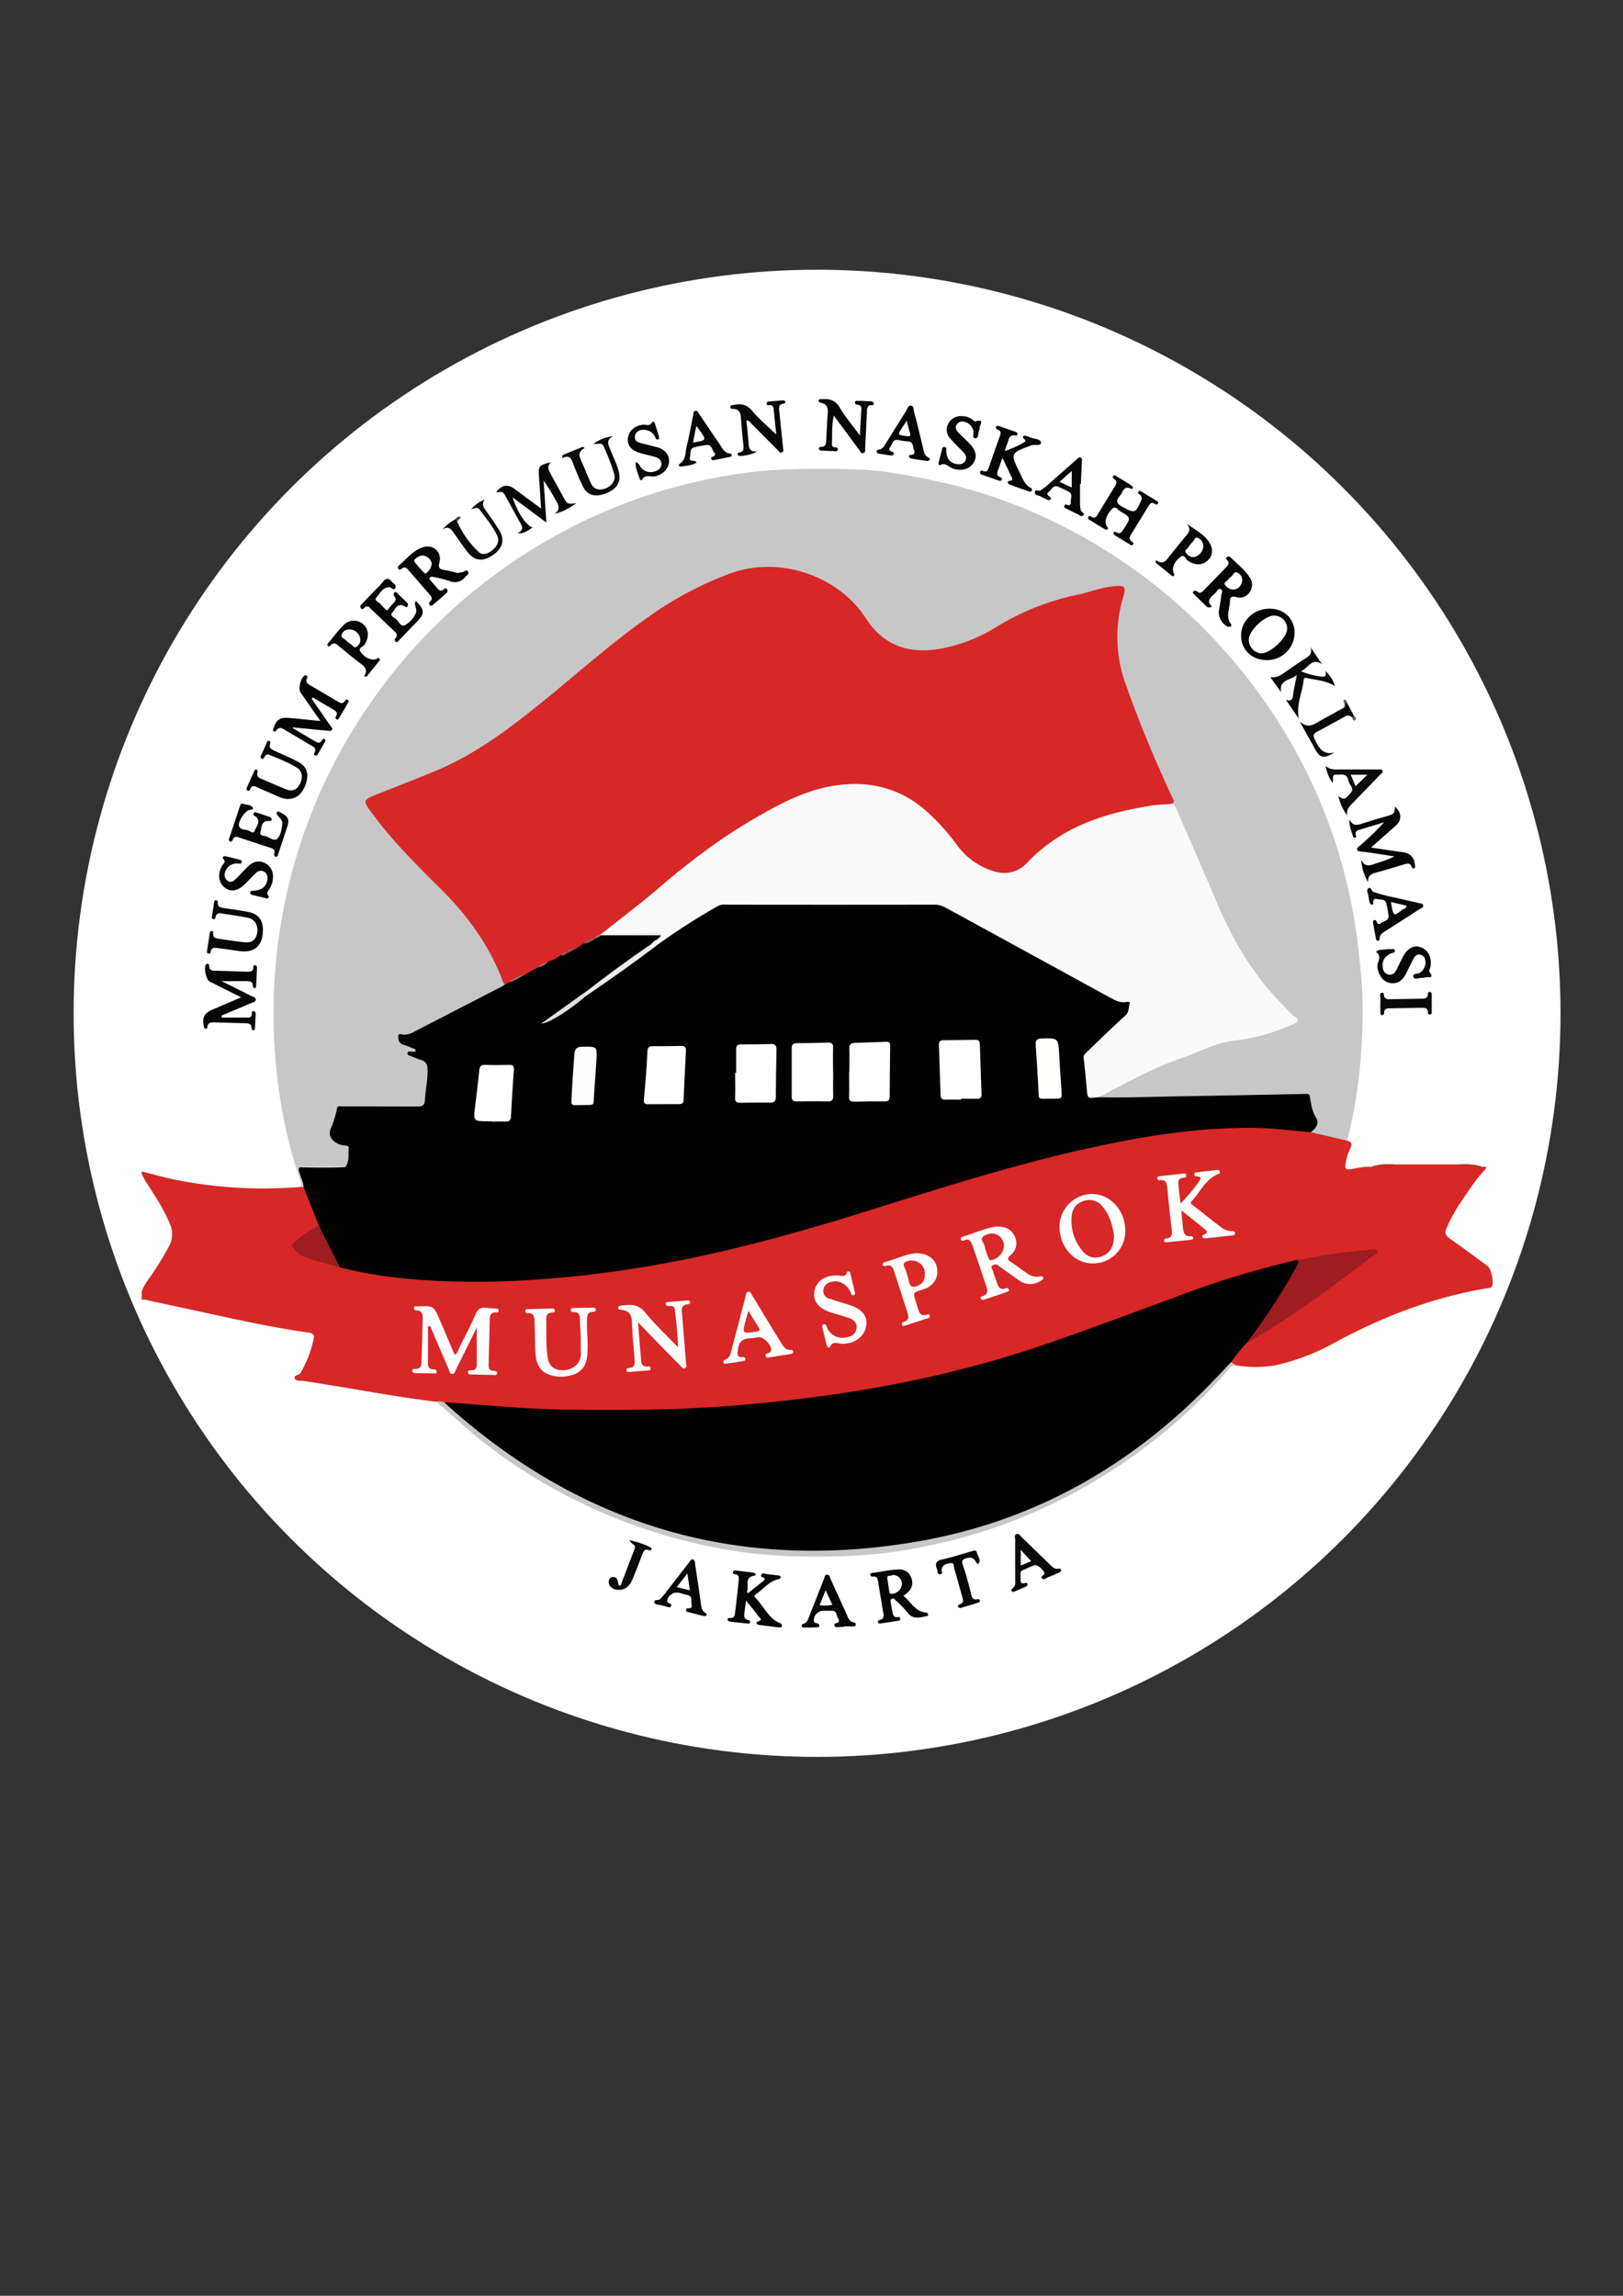
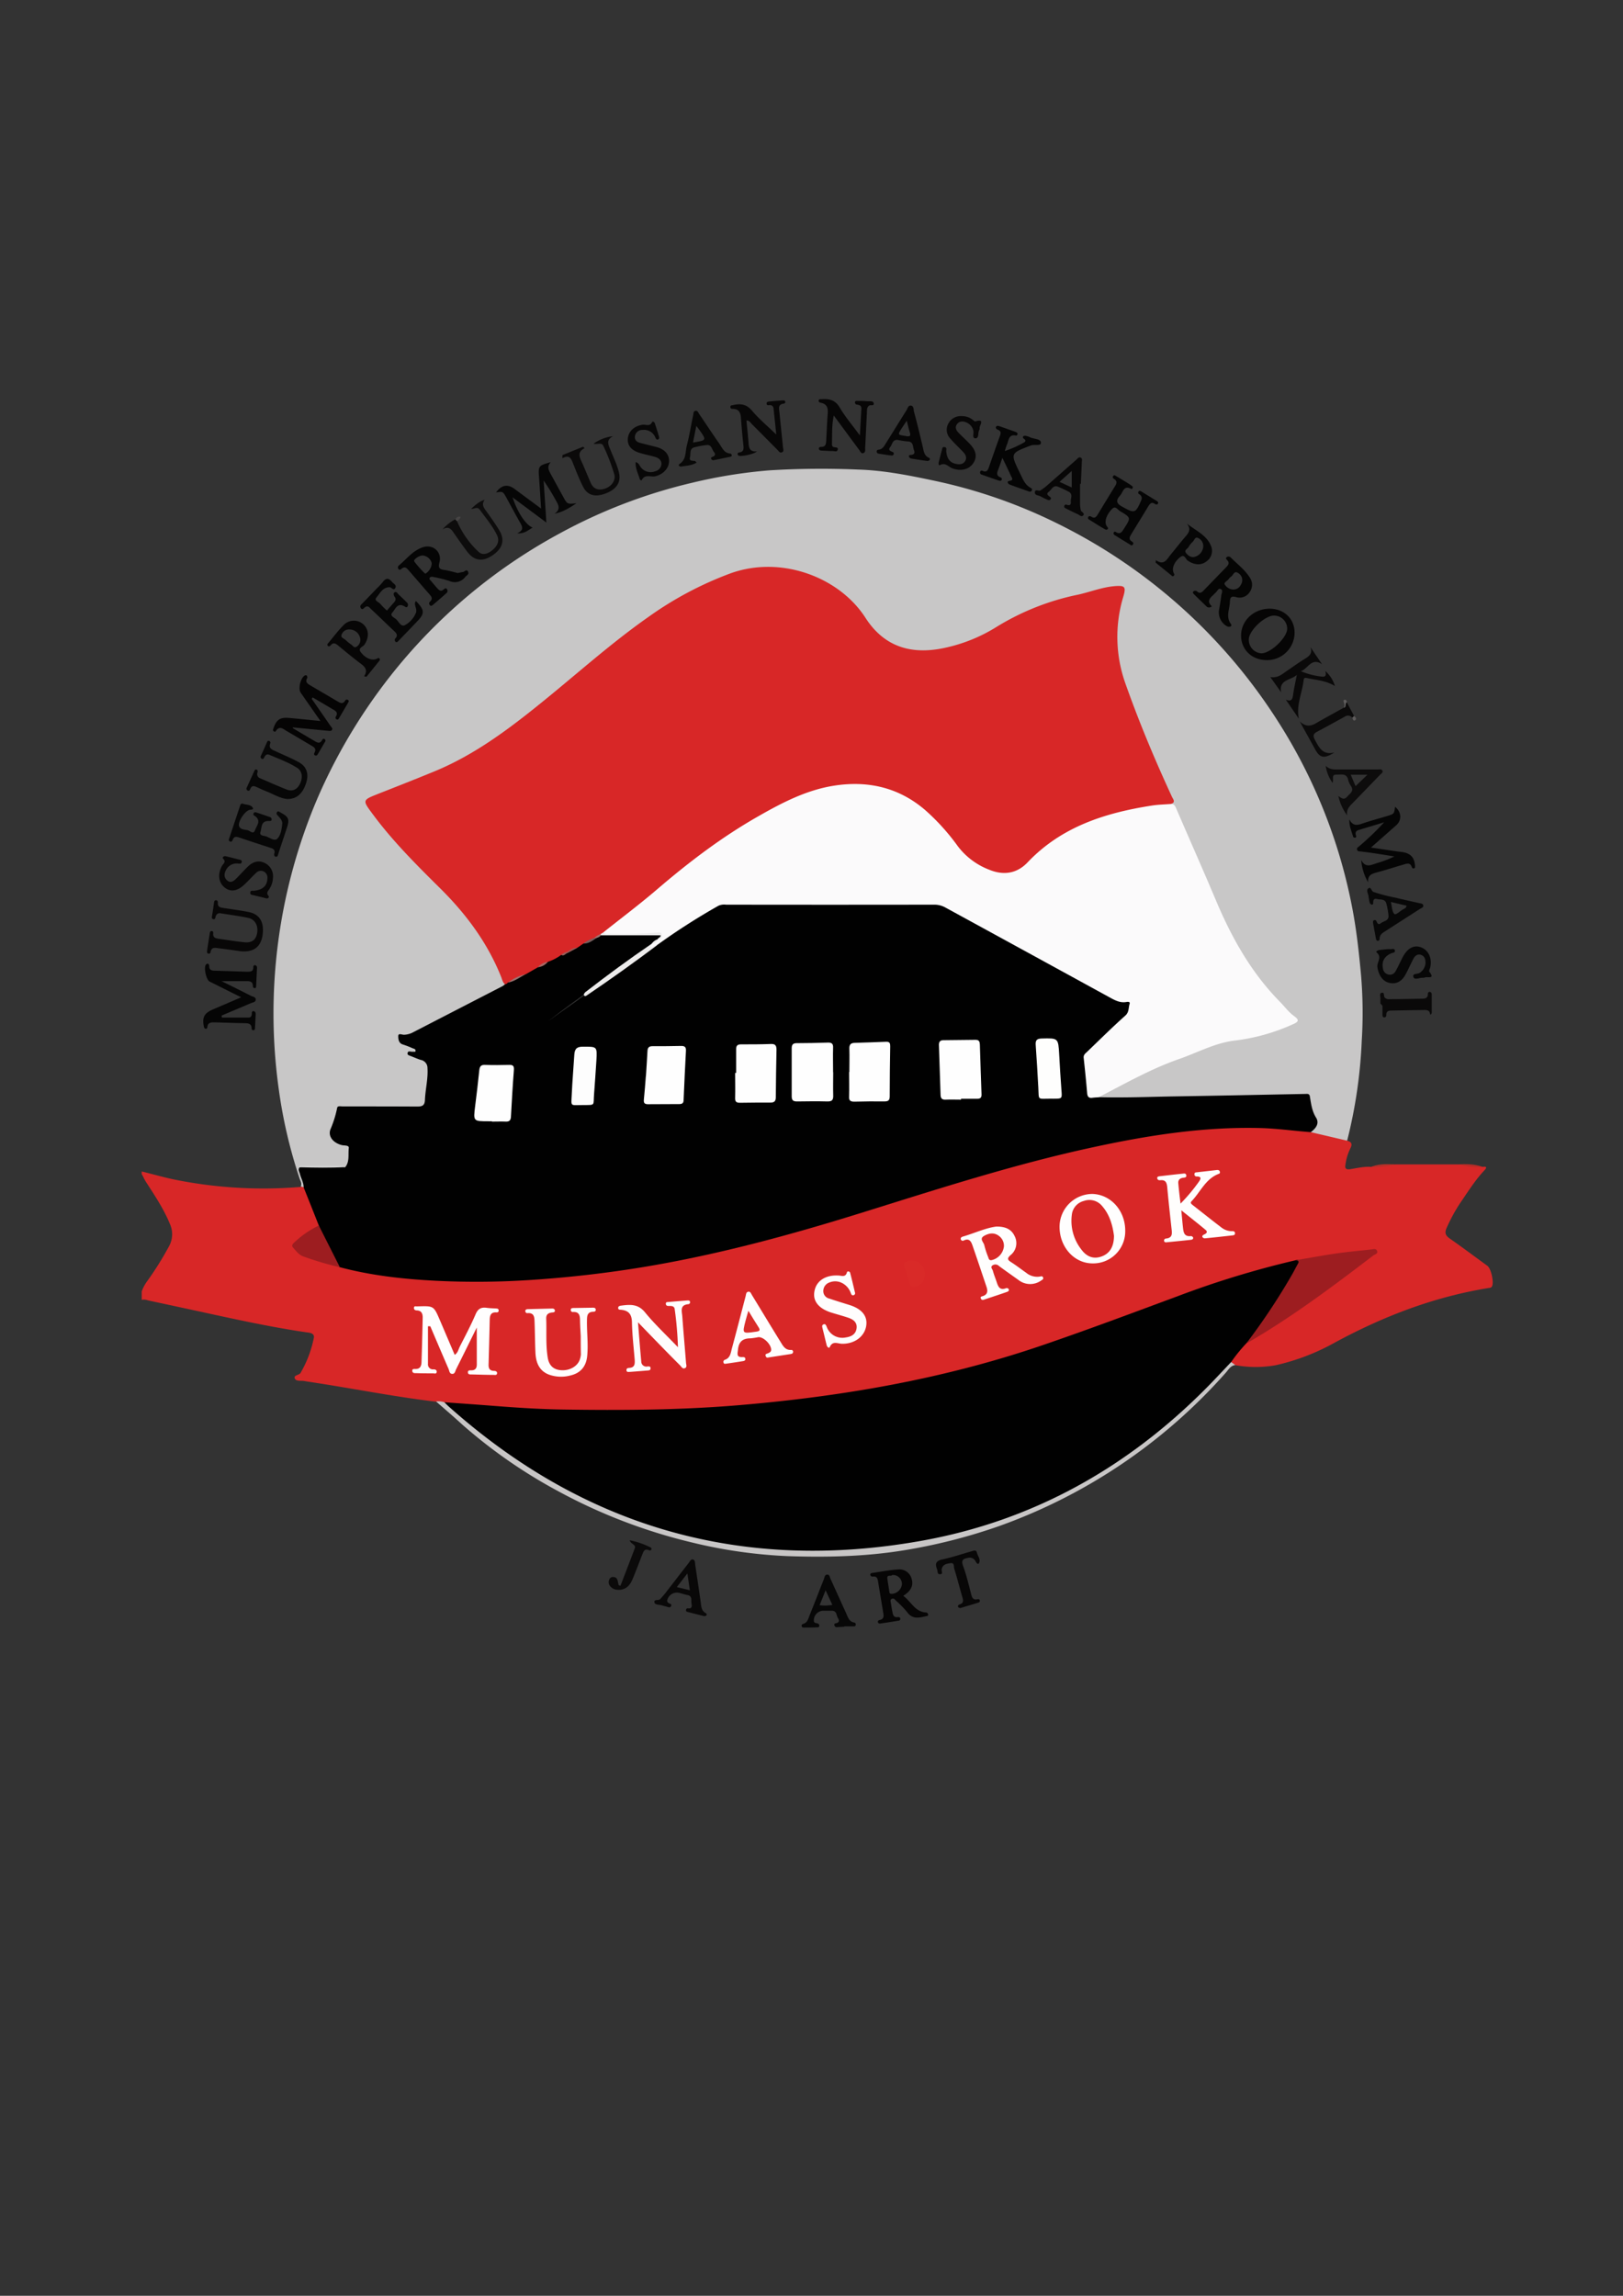
<svg xmlns="http://www.w3.org/2000/svg" id="Layer_1" data-name="Layer 1" viewBox="0 0 595.28 841.89">
  <rect x="0" y="0" width="595.28" height="841.89" fill="#333333" stroke="none" />
  <defs>
    <style>.cls-1{fill:#fff;}.cls-2{fill:#d82727;}.cls-3{fill:#c8c7c7;}.cls-4{fill:#c8c6c6;}.cls-5{fill:#050505;}.cls-6{fill:#050404;}.cls-7{fill:#060606;}.cls-8{fill:#070606;}.cls-9{fill:#080707;}.cls-10{fill:#070707;}.cls-11{fill:#0a0909;}.cls-12{fill:#0b0a0a;}.cls-13{fill:#0d0c0c;}.cls-14{fill:#b92c27;}.cls-15{fill:#b82f28;}.cls-16{fill:#5e5c5c;}.cls-17{fill:#464444;}.cls-18{fill:#5e5b5b;}.cls-19{fill:#010101;}.cls-20{fill:#9d1d20;}.cls-21{fill:#fffefe;}.cls-22{fill:#fffefd;}.cls-23{fill:#fffdfd;}.cls-24{fill:#fbfafb;}.cls-25{fill:#d0d0d0;}.cls-26{fill:#050504;}.cls-27{fill:#060505;}.cls-28{fill:#090808;}.cls-29{fill:#080808;}.cls-30{fill:#080807;}.cls-31{fill:#fefefe;}.cls-32{fill:#fefefd;}.cls-33{fill:#fdfdfd;}.cls-34{fill:#edecec;}.cls-35{fill:#dfdede;}.cls-36{fill:#9c706e;}.cls-37{fill:#765d5c;}.cls-38{fill:#a86763;}.cls-39{fill:#975a56;}.cls-40{fill:#a2726e;}.cls-41{fill:#995e59;}.cls-42{fill:#d92928;}.cls-43{fill:#d82827;}.cls-44{fill:#d92a28;}.cls-45{fill:#d92c29;}</style>
  </defs>
-   <circle class="cls-1" cx="299.68" cy="371.59" r="272.68" />
  <path class="cls-2" d="M494.1,418.3c1.67.45,2,1.28,1.14,2.89A19.22,19.22,0,0,0,493.5,427c-.26,1.31,0,2,1.68,1.76,2.57-.4,5.13-1.05,7.78-.85,3-.47,6-.66,9-.91h22.55c3.1.14,6.16.62,9.24.9,1.88-.26,1.45.48.6,1.38-3.4,3.62-6,7.85-8.8,11.9a61,61,0,0,0-4.88,8.95c-.85,1.79-.64,2.82,1,4,4.68,3.27,9.25,6.69,13.86,10.05,1.4,1,2.53,6.24,1.65,7.62-.31.5-.87.48-1.35.55-20,3.26-38.54,10.39-56.27,20a80.86,80.86,0,0,1-21.65,8.29,42.07,42.07,0,0,1-14.72,0c-.56-.42-1.54-.19-1.78-1.12,1-3.25,3.57-5.24,5.81-7.51,12.52-7.64,24.85-15.55,36.34-24.7,3.38-2.69,6.89-5.21,10.26-8a81.1,81.1,0,0,0-12.89,1c-5.39.78-10.77,1.57-16.1,2.67-8.72,2.36-17.46,4.61-26.06,7.4-17.11,5.55-33.81,12.23-50.7,18.38a453.54,453.54,0,0,1-101.59,24.75c-9.89,1.19-19.82,2-29.74,2.86-21.34,1.92-42.72,1.52-64.08,1.28-11.29-.12-22.6-1-33.86-2.29-1.86-.21-3.75-.14-5.6-.44a17.19,17.19,0,0,1-3.21-.89c-15.87-1.89-31.55-5.07-47.36-7.42l-1-.17c-1.22-.23-3,.21-3.5-.93-.55-1.3,1.59-1.14,2.13-2.09a41.6,41.6,0,0,0,4.85-12.83c.31-1.68-1.49-1.88-2.62-2-13.65-2-27.1-5-40.57-7.93l-17.69-3.81a3.93,3.93,0,0,0-2.25-.19v-3.07a15,15,0,0,1,2.17-4,116.17,116.17,0,0,0,7.71-12.33,9.14,9.14,0,0,0,.42-8.52c-2.26-5.47-5.53-10.35-8.71-15.27-.61-.93-1-1.95-1.59-2.88v-1c4.17,1,8.3,2.24,12.51,3.07a164.34,164.34,0,0,0,45.84,2.59,1.45,1.45,0,0,1,1.48.25,48.58,48.58,0,0,1,5.43,14c-1.88,2.13-4.56,3.16-6.72,4.92-2.91,2.35-2.8,4,.7,5.68a59,59,0,0,0,9.66,3.17,39.43,39.43,0,0,0,4.44,1.1,202.86,202.86,0,0,0,31.33,4.52,270,270,0,0,0,32.18.29,420,420,0,0,0,70.56-9.64C281.41,454.5,303,448,324.58,441.25c25.56-7.94,51.09-15.95,77.31-21.53a323.75,323.75,0,0,1,33-5.58c11-1.17,22-1.88,33.14-.89q6.23.56,12.43,1.33c3.38.75,6.79,1.39,10.14,2.29A10.31,10.31,0,0,1,494.1,418.3Z" />
  <path class="cls-3" d="M494.1,418.3l-13.34-3.13a4.42,4.42,0,0,1,.89-2.36,2.67,2.67,0,0,0,.36-2.2c-.88-2.47-2.16-4.79-2.42-7.48-.09-.9-1.13-1-1.88-1-6.9,0-13.81-.31-20.7.17-.85.06-1.69.26-2.55.25-16.1-.25-32.2.89-48.3.54a8.92,8.92,0,0,1-2.53-.26c-1.52-.75-.54-1.33.22-1.69,6-2.94,11.83-6.42,18-9.17,7.17-3.2,14.61-5.7,21.88-8.62,4.48-1.79,9.19-2.49,13.92-3.14,5.54-.76,10.69-2.8,15.78-5,1.66-.73,1.51-1.37.3-2.53A112.48,112.48,0,0,1,447.87,336c-5.46-12.67-11.28-25.19-16.47-38a9.54,9.54,0,0,0-1.93-3c.21-1.87-.58-3.45-1.33-5.09a389.28,389.28,0,0,1-16.92-42.2c-3.1-9.58-2.4-19,0-28.43.83-3.29.58-3.65-2.88-3.53a7.52,7.52,0,0,0-1.78.18c-9.91,2.82-20.16,4.44-29.67,8.63a127.72,127.72,0,0,0-11.68,6.34,61.36,61.36,0,0,1-22.75,8c-10,1.31-18.16-1.56-24.12-10.28-9.22-13.51-22.22-20.33-38.64-20-7.09.14-13.65,2.75-20,5.66-15.21,6.93-28.22,17.13-41,27.65-9.67,8-19.18,16.12-29.12,23.74a145.66,145.66,0,0,1-39,21.54c-4.48,1.63-8.9,3.44-13.34,5.2-3,1.18-3,1.34-1.16,4.08a140.34,140.34,0,0,0,10.8,13.28c5.94,6.7,12.52,12.78,18.68,19.26a89.24,89.24,0,0,1,19.09,29.41,4.77,4.77,0,0,1,.64,2.69c-.59,1.27-1.8,1.79-2.93,2.35-10.09,5-19.92,10.42-30.05,15.31a9.79,9.79,0,0,1-3.61,1.19c-.56,0-1.32-.09-1.41.74a1.63,1.63,0,0,0,.89,1.46,30.75,30.75,0,0,0,3.24,1.5c1.83,1,1.83,1.35,0,2.71.43.76,1.27.8,1.94,1.08,3.92,1.65,4.24,2.08,4.23,6.25,0,3.5-.75,6.93-1.13,10.4-.16,1.52-1.21,2.16-2.59,2.38a21.64,21.64,0,0,1-3.32.11c-7.92,0-15.84.1-23.76-.07-1.87,0-2.68.62-2.86,2.38a7.26,7.26,0,0,1-1.13,3.59c-1.64,2.35-.79,5,1.89,6.26a13,13,0,0,0,2.19.7,2.11,2.11,0,0,1,1.73,2.66c-.19,1.18-.12,2.39-.28,3.57s-.39,2.22-1.77,2.49c-5.32-.11-10.65-.15-16,0-.59,1.43.42,2.57.67,3.83s1,2.18.18,3.35l-1.1-.29c.46-1,0-1.83-.35-2.69a179.48,179.48,0,0,1-7.71-32.92,201,201,0,0,1,14.31-107A202.59,202.59,0,0,1,148,242a200,200,0,0,1,57.14-46.31A193.62,193.62,0,0,1,254,177a184,184,0,0,1,28.07-4.51,310.07,310.07,0,0,1,32.69-.29c9.48.27,18.84,2.16,28.13,4.13a189.91,189.91,0,0,1,44.21,15.29,201.1,201.1,0,0,1,81.13,72.13,195.13,195.13,0,0,1,27.79,69.43c1.53,8,2.41,16.08,3.16,24.19a163.55,163.55,0,0,1,.28,24.24A179.11,179.11,0,0,1,494.1,418.3Z" />
  <path class="cls-4" d="M159.94,513.94a6.28,6.28,0,0,1,3,.28c2.63.85,4.26,3.07,6.21,4.77A200.74,200.74,0,0,0,217.3,550.1a196.21,196.21,0,0,0,59.06,16.64,205.75,205.75,0,0,0,37.48.8,196.38,196.38,0,0,0,114-45.95,203.46,203.46,0,0,0,21-20.48c.71-.8,1.37-1.81,2.7-1.65l1.57,1.12c-1.75.18-2.53,1.68-3.5,2.78a201.25,201.25,0,0,1-83.21,56.29,204.17,204.17,0,0,1-35.74,9c-13.84,2.19-27.78,2.46-41.72,2a180.08,180.08,0,0,1-35.43-5.08,200,200,0,0,1-48.68-18.68,187.32,187.32,0,0,1-35.32-24.52C166.37,519.48,163.14,516.73,159.94,513.94Z" />
  <path class="cls-5" d="M88.46,365.72l-11.6-5.79c-1.25-.63-2.26-5.33-1.27-6.26.68-.65,1.14,0,1.15.61,0,1.63,1.13,1.65,2.27,1.69l11.5.36c1.27,0,2.46.05,2.4-1.75,0-.36.2-.7.6-.63a.84.84,0,0,1,.76.86c-.1,2.3-.22,4.6-.33,6.89,0,.36-.14.68-.58.65a.64.64,0,0,1-.6-.7c0-1.89-1.3-1.86-2.64-1.85-2.86,0-5.71,0-8.86,0,3.68,1.82,7.23,3.55,10.74,5.36.68.36,1.89.39,1.79,1.51-.08.89-1.14.92-1.8,1.21-3.55,1.55-7.13,3-10.7,4.54l.08.74c3.26,0,6.51,0,9.77,0,.82,0,1.17-.54,1.21-1.34,0-.5,0-1.17.76-1,.51.1.7.66.67,1.23-.1,1.62-.16,3.23-.26,4.85,0,.4,0,.91-.62.89s-.59-.49-.62-.91c-.14-1.5-1.19-1.63-2.38-1.66-3.67-.07-7.33-.2-11-.31-1.32,0-2.65-.09-2.85,1.72,0,.37-.2.67-.62.64s-.59-.49-.67-.91c-.65-3.32.17-4.84,3.33-6.19Z" />
  <path class="cls-6" d="M107.45,267.05q3.93,2.34,7.87,4.66c1,.58,2,1.17,2.79-.28.19-.34.53-.74,1-.35s.24.73,0,1.12c-.82,1.39-1.61,2.8-2.45,4.19-.2.33-.39.81-1,.65s-.52-.67-.32-1c.87-1.57-.27-2.11-1.32-2.73-2.93-1.73-5.85-3.48-8.8-5.19-1.32-.76-2.67-2.19-4.07,0-.19.3-.59.26-.87-.06s-.12-.58,0-.91c1.05-3.18,2.4-4.16,5.68-3.88,3.7.31,7.39.72,11.57,1.13-2.61-3.75-4.94-7.07-7.26-10.41-1-1.43,0-5.55,1.61-6.33.18-.08.59,0,.64.05.13.28.29.71.16.92-.91,1.55.21,2.15,1.25,2.77l9.68,5.69c1,.6,2.08,1.37,3-.19a.7.7,0,0,1,1.1-.16c.37.3.13.62,0,.9q-1.67,2.87-3.36,5.72c-.21.35-.48.72-1,.37a.63.63,0,0,1-.19-.9c1.07-1.71-.29-2.24-1.38-2.89-2.36-1.41-4.73-2.79-7.1-4.18l-.35.51c2.31,3.33,4.63,6.65,6.93,10,.27.39.81.76.54,1.33s-1,.44-1.58.38l-12.86-1.24Z" />
  <path class="cls-5" d="M501.8,323.56a19.21,19.21,0,0,1-2.54-8.21c1.52,3,3.58,1.89,5.65,1.2a38.6,38.6,0,0,0,6.52-2.49c-2.67-.42-5.35-.85-8-1.25-1.43-.21-2.86-.38-4.3-.56-.5-.06-1.1,0-1.34-.54-.34-.75.36-1,.78-1.42a97,97,0,0,0,9.1-8.75c-3.16,1-6.32,1.89-9.47,2.88-1,.33-1.19,1.11-.84,2.06.14.37,0,.69-.41.71-.21,0-.58-.12-.62-.27-.56-2-1.55-4-1.39-6.43,1.38,2.83,3.34,2,5.36,1.3,2.74-.91,5.54-1.65,8.31-2.49s2.72-.82,3.07-3.44c2.35,1.84,2.55,4.9.43,6.77l-9.26,8.17c3.59.54,6.7,1,9.82,1.46.58.09,1.19.11,1.77.21,3,.51,4.36,2,4.56,5.13,0,.37.07.67-.33.81a.6.6,0,0,1-.82-.38c-.65-2-2.09-1.25-3.34-.9-3.18.9-6.32,1.95-9.52,2.79C503.07,320.42,501.56,321,501.8,323.56Z" />
  <path class="cls-7" d="M211.41,184.55c-2.76,1.87-5.11,3.25-8,3.83,2-1.34,1.68-2.82.66-4.54a84.06,84.06,0,0,0-4.68-7.63c.32,4.84.65,9.69,1,15.41L188,182.4c1.87,5.64,4.87,10.13,7.36,11.07-1.7.95-3,2.34-5.66,2.08,2.29-1,2.05-2.14,1.24-3.58-1.77-3.1-3.44-6.25-5.16-9.38-1.33-2.41-1.34-2.4-3.84-2,1.92-2.71,4.22-3.18,6.7-1.36l9.81,7.26c-.28-4.31-.49-8.09-.77-11.87s0-3.94,4.32-5.13c-1.53,1.67-.71,3,0,4.35l4.65,8.49C208.07,184.89,208.07,184.89,211.41,184.55Z" />
  <path class="cls-5" d="M415.48,178.5c0,.53-.26.94-.55.78-2.86-1.5-3,1.27-4.19,2.54-1.76,2-1,3,1.06,4.09,4.35,2.42,4.71,2.35,6.74-2.37a1.67,1.67,0,0,0-.76-2.34.61.61,0,0,1-.22-.87c.29-.48.65-.34,1.05-.1,1.88,1.17,3.77,2.31,5.65,3.47.37.23.74.56.43,1s-.74.34-1.12.08c-1.25-.86-1.83,0-2.4.9q-3.12,5.12-6.25,10.22c-.57.93-1.05,1.82.15,2.63.43.29.88.62.42,1.19s-.79.12-1.12-.08c-1.82-1.1-3.63-2.22-5.43-3.34-.39-.23-.66-.55-.45-1s.53-.37.83-.18c1.61,1,2.22-.14,2.94-1.27,2.57-4,2.62-4-1.46-6.41-.84-.47-1.64-2.1-2.88-.84-2.27,2.28-3,5-1.91,6.45.27.36.58.63.22,1s-.78.14-1.13-.06c-1.75-1-3.49-2.1-5.21-3.2-.39-.24-1.06-.46-.77-1.12s.87-.35,1.28-.11c1.17.68,1.71-.06,2.23-.91,2.13-3.48,4.24-7,6.38-10.43.54-.88.8-1.71-.19-2.45-.42-.3-.94-.6-.54-1.19s.91-.1,1.29.13c1.69,1,3.35,2,5,3.05A9.43,9.43,0,0,1,415.48,178.5Z" />
  <path class="cls-5" d="M367.65,167.89c-.67,1.91-1.1,3.26-1.62,4.57-.43,1.08-.5,2,.76,2.51.37.16.84.4.63.93s-.69.46-1.09.32c-2.09-.7-4.17-1.43-6.25-2.17a.78.78,0,0,1-.59-1c.16-.58.65-.52,1-.35,1.39.61,1.83-.27,2.2-1.32,1.34-3.84,2.66-7.69,4.07-11.5.39-1.06.42-1.78-.72-2.27-.45-.19-1-.51-.69-1.13.21-.39.73-.36,1.16-.21,2,.7,4,1.4,6,2.12.4.15.8.4.68.92,0,.18-.36.46-.49.43-2.91-.64-2.68,1.89-3.42,3.39a18.63,18.63,0,0,0-.72,2.26,40,40,0,0,0,6.79-3c.64-.36,1.21-.78.24-1.45-.4-.27-.59-.69-.19-1a1.27,1.27,0,0,1,.95-.08,6.44,6.44,0,0,1,1.44.49c1.4.7,3.93.48,4,2,.07,1.32-2.35.52-3.64,1-7.6,2.87-7.64,2.8-4.1,10.06,1,2,1.74,4.28,3.94,5.48.37.2.72.49.44,1a.8.8,0,0,1-1.1.31c-2.32-.81-4.64-1.62-6.94-2.48-.78-.29-1.16-1.21-.25-1.35,1.84-.27,1-1.07.65-1.87C369.88,172.47,368.91,170.49,367.65,167.89Z" />
-   <path class="cls-5" d="M273.65,587c-.23,1.61-.41,2.86-.57,4.1s-.44,2.62,1.4,3a.65.65,0,0,1,.58.92c-.15.4-.52.38-.85.34-2.2-.22-4.41-.44-6.6-.71a1,1,0,0,1-.72-.6c-.11-.5.3-.8.76-.74,1.81.23,1.87-1.08,2-2.26q.68-5.58,1.26-11.17c.13-1.19.35-2.5-1.5-2.59a.62.62,0,0,1-.59-.7.72.72,0,0,1,.88-.68c2.2.24,4.4.49,6.59.8.66.09,1.23,1,.56,1.09-4.07.46-2,3.8-2.86,5.73-.05.1.1.29.28.76,1.92-1.52,3.77-3,5.58-4.44.34-.28.89-.7.35-1.24-.35-.34-1.4-.12-1-1.06s1.17-.41,1.81-.34l4.57.53c.45.06.87.29.76.8a1.11,1.11,0,0,1-.74.53c-3.45.75-5.52,3.57-8.22,5.44-.52.36-.92.77-.3,1.4,3.05,3.12,4.73,7.58,9.12,9.39.49.2.67.49.58,1s-.58.54-1,.49c-2.45-.29-4.9-.58-7.35-.91-.94-.12-1.31-1-.46-1.26,2-.58.68-1.31.23-1.89C276.83,590.81,275.35,589.05,273.65,587Z" />
  <path class="cls-8" d="M305.81,152.37c-.78,3.74-.57,7.12-.67,10.48,0,.52.11,1,.78,1.13s1.63,0,1.31,1c-.25.84-1.17.42-1.8.42-1.36,0-2.72-.1-4.08-.16-.45,0-.93-.17-1-.64s.34-.73.85-.72c1.76,0,1.77-1.26,1.84-2.46.19-3.24.29-6.48.55-9.7.17-2-.2-3.54-2.44-4-.49-.12-1.08-.3-.84-1,.17-.48.7-.31,1.11-.34,2.77-.21,5,.35,6.58,3.08,2,3.4,4.64,6.48,7.39,10.23.2-3.63.36-6.7.54-9.77.07-1.16-.66-1.41-1.59-1.54a.8.8,0,0,1-.76-.86c.06-.58.58-.51,1-.5,1.2,0,2.39,0,3.58.13.81.07,2.06-.25,2.28.65.31,1.26-1.1.54-1.64.93-.95.66-.79,1.63-.83,2.54-.23,4.34-.41,8.68-.65,13,0,.71.19,1.72-.81,1.92-.78.15-1-.75-1.43-1.27C312.07,160.86,309.05,156.76,305.81,152.37Z" />
  <path class="cls-9" d="M273.78,154.21c.25,2.58.53,5.16.73,7.73.15,1.94.19,3.87,3.11,3.59-1,1-5.76,2-6.69,1.57a.83.83,0,0,1-.41-.54c0-.41.25-.6.62-.64,1.66-.22,1.66-1.32,1.52-2.64-.36-3.38-.66-6.78-.91-10.17-.14-1.85-.81-3.11-2.87-3.17-.53,0-1.07-.07-1-.81.07-.57.58-.48,1-.58,2.72-.65,4.91-.35,6.95,2.06,2.62,3.1,5.78,5.73,8.89,8.74-.33-3.23-.66-6.37-1-9.51a1.28,1.28,0,0,0-1.3-1.29c-.45,0-1.16.26-1.24-.45-.11-.87.73-.83,1.26-.89,1.52-.17,3.05-.25,4.58-.38.46-.05.89,0,1,.5a.58.58,0,0,1-.57.68c-2.29.28-1.67,2-1.55,3.33.38,4.24.88,8.47,1.28,12.7.06.61.46,1.45-.36,1.82s-1.2-.42-1.65-.88c-3.13-3.14-6.23-6.3-9.37-9.42C275.23,155,274.81,154.11,273.78,154.21Z" />
  <path class="cls-7" d="M141.93,223.9c.83-1,1.61-1.87,2.4-2.77.59-.66,1.12-1.31.45-2.24-.38-.51-.6-1.29-.11-1.63.76-.54,1.14.41,1.6.81,1,.91,2,1.9,2.94,2.84a1.14,1.14,0,0,1,.32,1.39c-.35.68-.82.26-1.27,0-2.57-1.39-3.26,1.14-4.35,2.33s.68,1.82,1.32,2.39c1,.89,1.86,3,3.3,2.22a9,9,0,0,0,4.1-4.72,3.43,3.43,0,0,0-.16-1.74c-.17-.8-.58-1.59.1-2.37,3.21,3.34,3.27,4.52.43,7.48q-3.36,3.51-6.73,7c-.33.34-.69.9-1.25.4a.86.86,0,0,1,0-1.18c1.08-1.19.34-1.94-.52-2.75-2.79-2.64-5.54-5.32-8.34-7.94-.62-.58-1.22-1.58-2.35-.69-.42.32-.91,1.07-1.44.31s0-1.26.55-1.77q2.58-2.66,5.15-5.34a28.77,28.77,0,0,0,2.27-2.42c1.11-1.5,2.14-1.72,3.39-.18.56.7,1.82,1.18,1.28,2.24-.64,1.27-1.36-.24-2.11-.23-2.56,0-3.51,2.22-4.81,3.73-1.06,1.21.87,1.67,1.45,2.44A22.21,22.21,0,0,0,141.93,223.9Z" />
  <path class="cls-10" d="M103.52,302.12c.14-1.24-.93-2.25-1.78-3.22a.8.8,0,0,1-.09-1.14c.4-.46.73-.08,1.09.11,3.19,1.68,3.55,2.53,2.43,5.89q-1.56,4.69-3.11,9.41c-.16.48-.26,1.11-.9,1s-.68-.71-.54-1.22c.34-1.21-.33-1.71-1.32-2-3.87-1.27-7.74-2.53-11.6-3.83-1-.33-1.81-.47-2.3.72-.19.43-.39,1.09-1.06.73s-.34-.9-.18-1.37q1.91-5.79,3.85-11.58c.19-.55.36-1.16,1.23-.84,1.16.42,2.7.22,3.42,1.34.53.82-.47.76-1,.84-1.74.24-4.63,4.53-3.93,6.1.51,1.16,2,1.16,3.06,1.38.86.18,2.15,1.73,2.74,0,.53-1.56,2.3-3.28.24-5-.36-.3-1.06-.45-.78-1.11.34-.82,1.05-.35,1.54-.21,1.38.4,2.72.93,4.1,1.37.52.16,1,.33,1,1s-.68.58-1.17.57c-2.84,0-2.4,2.49-2.92,4s1.29,1.35,2.14,1.68c1.31.49,3,1.8,4,.87C103,306.29,103.31,304.09,103.52,302.12Z" />
  <path class="cls-9" d="M96.44,341.11c-.08,5.8-3.12,8.45-8.79,7.64-2.44-.35-4.89-.71-7.33-1-1.34-.18-2.81-.61-3.11,1.48a.6.6,0,0,1-.77.47c-.57-.13-.55-.61-.49-1,.31-2.19.66-4.37,1-6.56.06-.35.17-.66.59-.7.62-.06.71.42.66.82-.16,1.56.85,1.83,2,2,3.2.43,6.39,1,9.6,1.29,2.7.24,4.1-1,4.52-3.43.45-2.66-.79-5-3.27-5.52-3.33-.7-6.71-1.13-10.07-1.67a1.5,1.5,0,0,0-1.89,1.24c-.13.5-.22,1.1-.92.87s-.45-.8-.37-1.31c.24-1.51.46-3,.67-4.54.08-.52.13-1.11.8-1.06.46,0,.69.46.64.94-.15,1.6,1,1.73,2.13,1.91,3,.46,6.06.85,9.06,1.45C94.71,335.09,96.48,337.45,96.44,341.11Z" />
  <path class="cls-9" d="M100.11,321.94a7.84,7.84,0,0,1-1.23,3.93c-.43.81-1.44,1.51-.39,2.67.31.34,0,1.14-1,.86-1.46-.43-3-.72-4.45-1.1-.53-.14-1.33-.11-1.25-1s.86-.6,1.41-.66c3.14-.31,4.8-1.84,4.87-4.44a2.55,2.55,0,0,0-1.27-2.59,2.41,2.41,0,0,0-2.85.47c-1.43,1.34-2.74,2.8-4.16,4.16-2.71,2.61-5.23,3-7.48,1.15s-2.5-5-.86-7.91c.41-.76,1.62-1.39.4-2.58-.43-.42.14-1.1,1-.9,1.57.38,3.14.77,4.7,1.18.55.14,1.3.18,1.11,1-.15.67-.79.53-1.27.5A4.35,4.35,0,0,0,83,318.85c-.79,1.37-1,2.88.3,4s2.42.26,3.38-.7c1.51-1.5,2.91-3.11,4.46-4.57s3.66-2.23,5.86-1.16A5.36,5.36,0,0,1,100.11,321.94Z" />
  <path class="cls-10" d="M105.36,293c-2.57-.21-5-1.75-7.58-2.77-1.18-.47-2.35-1-3.49-1.54s-1.94-.71-2.5.63c-.15.37-.36.81-.91.6a.71.71,0,0,1-.41-1c.93-2.09,1.89-4.17,2.84-6.26.16-.34.39-.58.78-.45s.5.62.37,1a1.64,1.64,0,0,0,1.06,2.24c3.2,1.36,6.37,2.8,9.61,4.07,2.17.85,3.82,0,4.85-2,1.18-2.35.9-4.74-1-5.95-3.15-2-6.69-3.28-10.13-4.75-.94-.4-1.44,0-1.85.77-.25.44-.41,1-1.09.6-.43-.27-.38-.67-.18-1.11.75-1.62,1.47-3.25,2.19-4.88.15-.32.28-.65.7-.53a.69.69,0,0,1,.48,1c-.62,1.75.66,2.21,1.84,2.76,2.92,1.36,5.93,2.57,8.74,4.13s3.64,4.22,2.63,7.48C111.08,291,108.82,293.05,105.36,293Z" />
  <path class="cls-9" d="M352.86,152.6a6.16,6.16,0,0,1,3.62,1.13c.44.26.95.89,1.26.8,3.84-1.13,1.31,1.6,1.57,2.59.06.2-.11.49-.22.72-.44,1,0,2.93-1.34,2.89s-.48-1.82-.75-2.79a4.31,4.31,0,0,0-2.51-3c-1.23-.54-2.58-.61-3.48.61s-.26,2.29.6,3.19c1.3,1.35,2.72,2.59,4,3.94,2.51,2.59,2.9,5,1.28,7.29s-4.59,2.89-7.59,1.77c-1.44-.54-2.54-2.27-4.51-1.19-.48.27-.64-.5-.48-1.08.39-1.39.68-2.8,1.1-4.18.17-.56.06-1.56,1.12-1.33.86.18.48,1,.53,1.49.24,2.81,1.4,4.27,3.76,4.7,1.26.22,2.43.11,3.17-1.07s.22-2.32-.63-3.23c-1.57-1.68-3.28-3.24-4.79-5a4.63,4.63,0,0,1-.76-5.47A5.12,5.12,0,0,1,352.86,152.6Z" />
  <path class="cls-11" d="M475.65,247.47c-2,2-6.73,1.63-5.74,6.42l-4-5.61c2.88.48,4.47-1.18,6.26-2.37,2-1.36,4-2.8,6.13-4.13,1.63-1,3.31-2,2.31-4.53l4.29,6.34c-3.94-2.69-5.23,1.79-7.8,2.54a27.28,27.28,0,0,0,7.82,2c1.49.19,1.53-.81,1.18-2.06a12,12,0,0,1,3.53,5.5c-3.3-2-6.74-2.16-10-2.87-.74-.16-1.37-.34-1.48.69-.5,4.65-2.81,9.11-1.76,14.19l-4.77-7c1.95.77,2.41,0,2.64-1.65C474.61,252.39,475.18,249.94,475.65,247.47Z" />
  <path class="cls-10" d="M508.84,348.07a8.83,8.83,0,0,1,1,0c.62.07,1.56-.42,1.77.45s-.81.85-1.38,1.09c-2.49,1.09-3.51,3-3,5.48a2.56,2.56,0,0,0,1.82,2.23,2.33,2.33,0,0,0,2.83-1.2c1-1.7,1.74-3.5,2.66-5.22,1.69-3.18,4-4.41,6.5-3.56,2.81.94,4.26,3.9,3.57,7.3-.12.58-.6,1.4-.37,1.69,2.27,2.89-.71,1.72-1.61,2.11a2.43,2.43,0,0,1-1,.12c-1.13,0-2.84.93-3.23-.3-.45-1.39,1.57-.95,2.37-1.55a4.56,4.56,0,0,0,2.07-3.61c0-1.29-.3-2.44-1.59-2.92s-2.29.3-2.88,1.46c-.93,1.81-1.77,3.67-2.71,5.47-1.48,2.85-3.53,3.91-6.18,3.29-2.4-.57-3.85-2.91-4.28-5.72-.27-1.81,1.86-3.69-.3-5.42-.39-.31.41-.79.92-.86C506.81,348.27,507.82,348.18,508.84,348.07Z" />
  <path class="cls-9" d="M233.14,169.44c1.28.41,1.38,1.28,1.85,1.85a4.5,4.5,0,0,0,5.24,1.56,3,3,0,0,0,2.38-2.68c0-1.49-1.08-2.25-2.38-2.63-1.87-.54-3.8-.9-5.67-1.47-3.16-1-4.58-2.86-4.25-5.48s2.54-4.48,5.49-4.84c1.13-.13,2.53.76,3.36-.91.25-.5.88-.08,1.06.5.48,1.55,1,3.08,1.44,4.63.12.41.2.94-.22,1.14-.64.32-.88-.31-1.1-.73a4.46,4.46,0,0,0-4.74-2.71,2.66,2.66,0,0,0-2.71,2.25c-.24,1.47.69,2.19,2,2.52,2,.52,4,1,5.92,1.5,3,.8,4.68,2.72,4.58,5.3s-2.2,4.72-5,5.4c-1.66.41-3.84-.94-5,1.41-.1.22-.65,0-.75-.39C234.07,173.68,233,171.81,233.14,169.44Z" />
  <path class="cls-12" d="M206.29,166.89l7.55-3.06.61.49c-2.95,1.53-1.82,3.43-.95,5.36,1.11,2.47,2.09,5,3.21,7.48,1,2.25,2.87,2.75,5.1,2.05,2.44-.76,4.07-3,3.52-5.19a73,73,0,0,0-4-10.44c-.63-1.47-1.94-.54-3.63-.86a15,15,0,0,1,7.14-2.76c-2.76,1.44-1.63,3.29-.91,5.09,1.08,2.76,2.46,5.41,3.11,8.33.77,3.45-.85,6-4.79,7.53s-6.76.76-8.36-2.36c-1.43-2.78-2.55-5.73-3.72-8.64-.67-1.68-1.25-3.31-3.9-1.87Z" />
  <path class="cls-9" d="M352.17,589.71c-.23-.11-.65-.19-.75-.41-.22-.48.15-.82.57-.95,1.66-.54,1.28-1.65.92-2.87-1-3.41-1.86-6.87-2.92-10.26-.22-.71.15-2.23-1.37-2s-2.9.45-3.25,2.32c-.11.6.7,1.79-.68,1.74-1,0-.73-1.18-1-1.83-.82-2-.42-3.11,2-3.61,3.63-.76,7.19-2,10.76-3,.77-.22,1.59-.58,1.85.52.31,1.27,1.46,2.48.8,3.79-.4.79-.93,0-1.23-.5a2.39,2.39,0,0,0-2.72-1.38c-1.67.3-2.76.67-1.93,2.92,1.25,3.41,2.1,7,3,10.5.32,1.19.68,2.1,2.18,1.79.39-.08.88-.16,1,.47a.67.67,0,0,1-.55.73C356.67,588.39,354.47,589,352.17,589.71Z" />
  <path class="cls-13" d="M167.65,191.15a33,33,0,0,0,7.81,11.15c1.5,1.48,3.39.8,4.9-.37,1.81-1.4,3-3.26,2-5.54-1.64-3.48-4.17-6.4-6.41-9.5-.93-1.28-2-.12-3.14-.33,1.46-1.26,2.81-2.65,4.95-3.29-1.16,1.59-.45,2.73.42,3.93,1.68,2.35,3.38,4.71,4.89,7.17,2.19,3.58,1.35,6.66-2.29,9.18s-6.7,2.26-9.35-1.16c-1.61-2.09-3.1-4.27-4.62-6.43-1.07-1.53-2-3.37-4.5-1.82a16.29,16.29,0,0,1,4.67-3.7C167.54,190.32,167.77,190.56,167.65,191.15Z" />
  <path class="cls-12" d="M496,263.19a2,2,0,0,0-2.73-.41c-3.42,1.88-6.83,3.78-10.28,5.6-1.39.74-1.44,1.57-.74,2.87,1.53,2.83,2.87,5.79,7.2,4.68-3.79,2.41-5.35,2.05-7.13-1.21s-3.42-6.2-5.6-10.16c3.17,2.88,5.26,1,7.47-.23,2.88-1.62,5.78-3.21,8.67-4.81.93-.34-.36-1.91,1.09-2l2.68,5C496.82,263.13,496.55,263.29,496,263.19Z" />
  <path class="cls-12" d="M227.58,581.5c1.74-4.56,3.51-9.1,5.23-13.67.56-1.51-1.39-1.46-1.85-3a30.16,30.16,0,0,1,7.8,2.7.65.65,0,0,1,.19.62.62.62,0,0,1-.84.36c-1.83-.81-2.15.58-2.62,1.78-1.18,3-2.29,6-3.57,9-1,2.36-2.69,3.92-5.5,3.7a3.7,3.7,0,0,1-2.65-1.35,2.25,2.25,0,0,1-.31-2.4,1.46,1.46,0,0,1,1.65-.92c1.08.08,1.35.87,1.53,1.75.08.41.17.81.26,1.21Z" />
-   <path class="cls-11" d="M506.3,368c0-.52,0-1,0-1.54.09-.81-.44-2.07.32-2.34,1.33-.47.79,1.1,1.24,1.67a2.06,2.06,0,0,0,1.86.61c3.92,0,7.84-.11,11.76-.17,1.18,0,2.27-.15,2.24-1.75a.67.67,0,0,1,.81-.74c.41.09.6.52.6,1,0,2.13,0,4.26,0,6.39,0,.44-.08.9-.62.92a.74.74,0,0,1-.78-.81c0-1.61-1.14-1.68-2.31-1.67-3.83.06-7.67.12-11.5.2-1.12,0-2.31,0-2.24,1.7a.72.72,0,0,1-.79.79c-.49,0-.62-.48-.61-.95,0-1.11,0-2.22,0-3.32Z" />
+   <path class="cls-11" d="M506.3,368c0-.52,0-1,0-1.54.09-.81-.44-2.07.32-2.34,1.33-.47.79,1.1,1.24,1.67a2.06,2.06,0,0,0,1.86.61c3.92,0,7.84-.11,11.76-.17,1.18,0,2.27-.15,2.24-1.75a.67.67,0,0,1,.81-.74c.41.09.6.52.6,1,0,2.13,0,4.26,0,6.39,0,.44-.08.9-.62.92c0-1.61-1.14-1.68-2.31-1.67-3.83.06-7.67.12-11.5.2-1.12,0-2.31,0-2.24,1.7a.72.72,0,0,1-.79.79c-.49,0-.62-.48-.61-.95,0-1.11,0-2.22,0-3.32Z" />
  <path class="cls-14" d="M543.7,427.88c-3.14.4-6.19-.31-9.24-.9C537.58,426.84,540.7,426.79,543.7,427.88Z" />
  <path class="cls-15" d="M511.91,427a31,31,0,0,1-9,.91C505.85,426.7,508.89,426.88,511.91,427Z" />
  <path class="cls-16" d="M494,257.56c-.81.4,0,1.7-1.09,2a2.73,2.73,0,0,0,0-1.95c-.17-.4-.29-.91.27-1S493.94,257,494,257.56Z" />
  <path class="cls-17" d="M167.65,191.15l-.71-.71c.52-.61,1-1.28,2-.91C168.82,190.35,168.12,190.66,167.65,191.15Z" />
  <path class="cls-18" d="M496,263.19l.63-.64c.54.42,1.07,1.09.43,1.55S496.16,263.78,496,263.19Z" />
  <path class="cls-19" d="M402.94,402.34c9.45.27,18.89-.14,28.34-.29,15.76-.25,31.52-.59,47.27-.89.76,0,1.68-.23,1.86.82.46,2.71.74,5.37,2.28,7.85,1.36,2.19-.12,4-1.93,5.34-6.19-.45-12.34-1.35-18.57-1.51-21.8-.54-43.1,3-64.27,7.7-28.14,6.26-55.53,15.16-83,23.71-27.85,8.66-56,16.17-84.84,20.5q-18.19,2.73-36.57,3.88a299.91,299.91,0,0,1-33,.25c-12.08-.59-24.11-1.88-35.85-5a1.54,1.54,0,0,1-.83-.57c-2.68-4.73-5.48-9.4-6.89-14.71q-2.77-7-5.57-14c0-1.81-1-3.36-1.38-5-.2-.77-.79-1.53-.1-2.34,2.12-.71,4.31-.32,6.46-.3,3.43,0,6.87-.37,10.28.24,1.67-2.08,1-4.65,1.3-7,.16-1.13-1.62-.87-2.53-1.09-3-.73-5.19-3.06-4.21-5.76a39.09,39.09,0,0,0,2.46-7.85c.13-.91,1.26-.59,2-.59,9.12,0,18.23,0,27.35.05,1.9,0,2.77-.38,2.86-2.46.16-3.89,1.18-7.7.93-11.65a3,3,0,0,0-2.5-3c-1.21-.39-2.38-.92-3.57-1.38-.55-.22-1.37-.38-1.25-1.06.15-1,1.05-.55,1.69-.55h1.21c.22-1.08-.53-1.06-1-1.26a33.7,33.7,0,0,0-3.57-1.38c-1.64-.48-1.73-2.09-1.73-3.08,0-1.31,1.47-.4,2.27-.51a7.93,7.93,0,0,0,2.7-.66l33.36-17.2a5.66,5.66,0,0,0,.79-.62,2.29,2.29,0,0,1,1.35-1.07,40.5,40.5,0,0,0,5.89-2.95A32,32,0,0,1,197,354.3a13.71,13.71,0,0,0,3.66-1.9c1.66-.76,3.18-1.8,4.9-2.45.89.09,1.49-.55,2.22-.86a30.67,30.67,0,0,0,3.57-1.92,13.73,13.73,0,0,1,2.72-1.59,14,14,0,0,0,4.55-2.11,6.92,6.92,0,0,1,2.21-1.05c6.73-.39,13.47.09,20.2-.27,1.29-.06,1.71.55,1.21,1.76a2.93,2.93,0,0,1-.51.65c-.7.55-1.49,1-2.14,1.6a6.31,6.31,0,0,1-.58.44c-8.13,5.83-16.18,11.78-24.25,17.7-4.66,3.33-9.28,6.71-13.78,10.26,4.6-3.37,9.33-6.56,13.91-9.95,8-5.65,15.91-11.37,23.89-17a18.16,18.16,0,0,0,1.91-1.69c7.15-5,14.27-9.95,22-14a8.14,8.14,0,0,1,3.94-.88h75.72a9.92,9.92,0,0,1,4.89,1.26c15.73,8.73,31.6,17.19,47.34,25.88,4.18,2.31,8.39,4.56,12.57,6.87a12,12,0,0,0,5.77,1.88c1.51,0,2,.78,1.9,2.31a6.12,6.12,0,0,1-2,4c-4.09,4-8.41,7.73-12.41,11.81a6.06,6.06,0,0,0-2,5.22c.19,2,.58,4,.6,6.1C399.08,399.13,399.33,401.85,402.94,402.34Z" />
  <path class="cls-19" d="M451.57,499.46c-2.93,3.08-5.82,6.21-8.81,9.24-29.23,29.55-64.05,49.08-105,56.36-65.51,11.64-123.37-4.88-173.13-49.24-.57-.51-1.1-1.06-1.65-1.6,6.19.45,12.37.87,18.56,1.36,8.32.65,16.66,1.18,25,1.31,21.48.32,42.95.21,64.37-1.59,37.89-3.18,75.14-9.6,111.23-21.92,16.93-5.79,33.67-12.07,50.44-18.29a340.42,340.42,0,0,1,42.52-12.92c1.83-.62,1.91.3,1.38,1.63a46.56,46.56,0,0,1-3.51,6.48,207.52,207.52,0,0,1-12.52,18.86,23.49,23.49,0,0,1-3.16,3.3A59,59,0,0,0,451.57,499.46Z" />
  <path class="cls-20" d="M457.27,492.44A237.84,237.84,0,0,0,474.12,467c.65-1.19,1.27-2.4,1.94-3.58s-.24-1.16-1-1.25c5-.84,9.95-1.77,14.94-2.5,4.27-.62,8.57-1,12.86-1.47.79-.08,1.89-.5,2.24.56s-.82,1.19-1.37,1.61c-14.85,11.33-29.78,22.56-46,31.95A1.85,1.85,0,0,1,457.27,492.44Z" />
  <path class="cls-21" d="M174.87,486.81c-2.58,5.23-5.05,10.26-7.56,15.27-.35.69-.43,1.86-1.57,1.73-.9-.11-.93-1.13-1.21-1.8-2.26-5.21-4.48-10.44-6.71-15.66l-.85,0c0,4.6,0,9.2,0,13.8a1.82,1.82,0,0,0,2.09,2c.57,0,1.11.25,1.11.82,0,1-.83.65-1.35.65-2,0-4.09,0-6.13-.08-.59,0-1.33.07-1.46-.7-.16-.93.63-.83,1.19-.82,1.76,0,2.13-1.17,2.18-2.53q.27-8.18.44-16.36c0-1.4-.45-2.53-2.14-2.59-.56,0-1.09-.26-1.07-.86,0-1,.86-.51,1.36-.63a1,1,0,0,1,.25,0c5.64-.16,5.65-.16,7.87,5,1.81,4.21,3.6,8.44,5.46,12.79,1.17-.72,1.36-2,1.86-3,2-3.94,4.09-7.85,5.82-11.91.88-2.05,2.07-2.62,4.08-2.34,1.17.17,2.37.17,3.56.26.46,0,.83.21.81.77s-.42.67-.87.65c-2-.13-2.38,1.13-2.41,2.76q-.18,8.17-.42,16.36c-.05,1.42.42,2.29,2,2.33.5,0,1.13.17,1.11.8,0,.9-.83.67-1.37.66-2.64,0-5.28-.1-7.92-.16-.58,0-1.33.1-1.4-.73s.7-.78,1.26-.78c1.42,0,2-.78,2-2.08Z" />
  <path class="cls-22" d="M433,441.37a64.81,64.81,0,0,0,6.67-7.95c.55-.81,1.36-1.95-.68-2a.78.78,0,0,1-.87-1c.08-.56.61-.49,1-.54l7.09-.81c.56-.06,1.06,0,1.21.64s-.26.68-.69.86c-4.64,1.91-6.47,6.58-9.67,9.91-.63.66-.11,1,.38,1.42,3.56,2.78,7.08,5.6,10.67,8.33a6.21,6.21,0,0,0,3.56,1.25c.56,0,1.32-.06,1.3.82,0,.69-.65.7-1.13.75q-4.94.57-9.89,1.06a1.1,1.1,0,0,1-.85-.36c-.33-.47.06-.8.45-1,.91-.41,1.61-.94.55-1.81-2.78-2.32-5.64-4.56-8.82-7.11.23,2.38.38,4.22.58,6.06s.33,3.71,3,3.39a1,1,0,0,1,.74.52c.15.52-.31.8-.73.84-3,.34-6.09.63-9.13.93-.37,0-.68-.06-.76-.47a.71.71,0,0,1,.65-.91c2.59-.23,2.24-2,2.05-3.75-.55-5-1.1-10-1.56-15-.15-1.67-.54-2.84-2.53-2.65-.55.05-1.07-.09-1.14-.73s.59-.68,1-.73c2.79-.33,5.58-.65,8.37-.94.47-.05,1.1-.17,1.26.5.21.88-.43.92-1.06,1-1.17.13-1.95.74-1.85,2C432.38,436.32,432.66,438.64,433,441.37Z" />
  <path class="cls-22" d="M365.46,449.79c3.41,0,5.51,1,6.69,3.52a5.61,5.61,0,0,1-1.49,6.95c-1.49,1.31-1,1.82.31,2.66,1.86,1.19,3.61,2.56,5.42,3.82a6.29,6.29,0,0,0,5,1.39c.53-.11,1-.26,1.22.43.14.53-.26.71-.63.94a6.94,6.94,0,0,1-8.51-.18c-2.36-1.68-4.73-3.34-7.05-5.05a1.85,1.85,0,0,0-2.33-.28c-1,.66-.09,1.4.07,2,.36,1.39.93,2.73,1.38,4.1.54,1.62,1.09,3.17,3.35,2.35a.82.82,0,0,1,1.1.35c.22.5-.2.8-.59.94-2.81,1-5.63,1.9-8.44,2.85-.56.19-1,.15-1.24-.47s.37-.69.72-.8c1.9-.6,1.89-1.94,1.37-3.47-1.68-5-3.35-10-5.06-14.94-.52-1.51-1.15-3-3.27-2a.73.73,0,0,1-1.06-.38c-.19-.51.14-.82.57-1C357.37,452.25,361.55,450.27,365.46,449.79Z" />
  <path class="cls-23" d="M234,484.9c.43,5.29.78,9.84,1.2,14.4a1.86,1.86,0,0,0,2.31,1.79c.49,0,1.09-.11,1.1.65s-.5.79-1,.83c-2.21.18-4.42.37-6.63.52-.48,0-1.13.16-1.2-.55s.39-.89,1-.92c2.12-.11,2.1-1.55,2-3.1-.38-4.58-.91-9.17-1-13.76-.08-2.74-1.17-4.11-3.79-4.43-.56-.07-1.35.08-1.25-.82.06-.59.69-.67,1.2-.74,3.22-.41,6.11-.63,8.63,2.47,3.53,4.33,7.66,8.17,12.09,12.8a130.5,130.5,0,0,0-1.2-14c-.19-1.24-1.32-1.13-2.25-1.13-.59,0-1-.22-1-.85s.55-.57,1-.61c2.3-.2,4.59-.38,6.88-.56.42,0,.88-.08,1,.51a.71.71,0,0,1-.7.86c-3.15.32-2.27,2.65-2.14,4.46.41,5.69.93,11.38,1.37,17.07.05.63.43,1.47-.3,1.88-.92.51-1.36-.43-1.85-.94C244.4,495.68,239.5,490.58,234,484.9Z" />
  <path class="cls-21" d="M400.75,463.3c-6.76,0-12.15-6-12.13-13.47a12.08,12.08,0,0,1,12-12c6.81.17,12.14,6.15,12.09,13.57A11.75,11.75,0,0,1,400.75,463.3Z" />
  <path class="cls-23" d="M307.54,467.75c1.08,0,2.59.83,3.12-1.24.1-.38,1-.39,1.16.27.63,2.39,1.19,4.79,1.76,7.19a.73.73,0,0,1-.57,1c-.68.15-.83-.46-1-.9a6.53,6.53,0,0,0-3.36-3.68,5.54,5.54,0,0,0-4.46-.09,3.33,3.33,0,0,0-2.22,3.14,2.8,2.8,0,0,0,2.24,2.77c2.41.82,4.85,1.56,7.28,2.32,4.63,1.43,6.8,4.11,6.21,7.7-.63,3.93-4.3,6.61-8.84,6.54-1.58,0-3.46-1.23-4.53,1.23-.25.59-1-.08-1.14-.74-.51-2.06-1-4.12-1.51-6.19-.11-.48-.3-1.09.29-1.37.79-.37,1,.3,1.25.85a6.07,6.07,0,0,0,7,3.9c2-.27,3.66-1.15,3.95-3.34s-1.21-3.25-3-3.87c-2.17-.74-4.4-1.31-6.57-2-4.49-1.52-6.55-4.27-5.88-7.72C299.37,469.7,302.82,467.46,307.54,467.75Z" />
  <path class="cls-23" d="M213,490c-.09-1.9-.21-3.6-.25-5.31s.1-3.76-2.67-3.56a.72.72,0,0,1-.72-.87c0-.53.5-.59,1-.6l7.15-.12c.46,0,.89.1,1,.62.08.67-.37.87-.95.88-2.21.05-2.25,1.59-2.27,3.22-.07,4.34.51,8.68.08,13-.36,3.74-2.34,6.18-5.94,7.08a13.25,13.25,0,0,1-8.05-.24c-3.7-1.41-4.84-4.53-5-8.16s-.17-7.33-.31-11c-.06-1.7,0-3.61-2.61-3.4-.51.05-.78-.34-.79-.8s.43-.65.88-.66c3-.08,6-.16,8.95-.22.44,0,.89.11,1,.62.12.75-.47.77-1,.82-1.36.14-2.22.7-2.16,2.25.18,4.76-.22,9.55.55,14.28.5,3,2.17,4.52,5.14,4.65,3.24.13,6.09-1.68,6.75-4.32a6.5,6.5,0,0,0,.28-1.5C213,494.38,213,492.08,213,490Z" />
-   <path class="cls-23" d="M336,459.56c4.16,0,6.89,2,7.58,5a6.61,6.61,0,0,1-4,7.9,12.28,12.28,0,0,1-1.43.53c-3.3,1-3.31,1-2.27,4.31.31,1,.65,1.93.93,2.9.43,1.51,1.2,2.44,2.94,1.95.45-.13,1-.48,1.26.27s-.35.89-.81,1c-2.73.91-5.48,1.8-8.23,2.67-.38.13-.88.33-1.1-.19a.78.78,0,0,1,.58-1.16c2.21-.6,1.78-2.16,1.3-3.67-1.57-4.93-3.2-9.84-4.76-14.77-.49-1.56-1.15-2.67-3.06-2.1-.45.13-1.07.29-1.18-.48-.08-.51.35-.77.75-.88C328.52,461.75,332.38,459.83,336,459.56Z" />
  <path class="cls-23" d="M281.77,497.81s-.67.28-.94-.55.44-.8.85-1,1.1-.42,1.16-1.18c.16-1.94-2.86-5-4.78-4.72a24.41,24.41,0,0,1-2.77.42c-2.79,0-4.3,1.14-4.61,4.07-.17,1.62-.66,2.95,1.74,2.79.44,0,.89.1.95.61.09.7-.46.83-1,.91-2,.32-4,.63-6,.91-.39.05-.9.17-1-.42a.77.77,0,0,1,.5-1c2-.67,2.13-2.51,2.56-4.11,1.72-6.39,3.38-12.81,5.05-19.22.17-.66.14-1.47.95-1.63s1.06.72,1.39,1.25c3.42,5.59,6.79,11.2,10.24,16.77,1,1.56,1.74,3.43,4.1,3.33a.65.65,0,0,1,.71.82c-.08.53-.51.62-.93.69Z" />
  <path class="cls-20" d="M116.94,449.41l7.71,15.28a111.45,111.45,0,0,1-13.35-3.92c-1.73-.61-2.67-2-3.8-3.25-.8-.86.06-1.57.68-2.13A35.68,35.68,0,0,1,116.94,449.41Z" />
  <path class="cls-2" d="M186.33,360.31c-.36.24-.62.69-1.15.59-.86-.69-1-1.75-1.38-2.68-5-12.51-12.81-23-22.29-32.4-8.79-8.7-17.55-17.42-24.91-27.41-3.72-5-3.68-5,2.08-7.29,6.89-2.71,13.78-5.42,20.62-8.23,14.11-5.8,26.25-14.73,38-24.19,13.49-10.82,26.31-22.49,40.5-32.44a128.17,128.17,0,0,1,30.12-16c18.54-6.68,39.87,1.32,49.51,16.29,7.11,11.06,17.5,13.83,30.18,10.78a59,59,0,0,0,17.63-7.27,92.09,92.09,0,0,1,30.21-12c4.49-1,8.79-2.74,13.41-3.12,3.79-.31,4.2.25,3.13,3.91a50.86,50.86,0,0,0,.8,31.84c5,14.15,10.78,27.93,17.07,41.53.41.87,1.47,2-.35,2.58-1.88,1.32-4.12.86-6.16,1.09a96.87,96.87,0,0,0-33,10.36c-4.83,2.46-8.85,6.13-12.59,10-5.07,5.18-10.92,5.44-16.83,2.63a26.8,26.8,0,0,1-10.24-8.27,119.42,119.42,0,0,0-10.53-11.83c-6.51-6.67-14.72-9.25-23.62-10.38-9.36-1.18-17.87,1.69-26.16,5.46-16.17,7.38-30.66,17.35-44.15,28.86-7.92,6.75-16.18,13.08-24.43,19.41a4.48,4.48,0,0,1-1.34.6,8.82,8.82,0,0,0-2.35,1.51A37.49,37.49,0,0,1,214,346l-2.21,1.53a17.88,17.88,0,0,0-3.63,1.62,14.43,14.43,0,0,1-2.29,1,17.41,17.41,0,0,1-4.89,2.55c-1.2.68-2.49,1.21-3.66,2l-4.45,2.55C190.57,358.05,188.51,359.3,186.33,360.31Z" />
  <path class="cls-24" d="M221.27,341.93c6.59-5.25,13.34-10.31,19.73-15.79,11.67-10,23.85-19.27,37.23-26.86,8.75-5,17.72-9.63,27.78-11.18,12.34-1.91,23.7.66,33.37,9a80,80,0,0,1,11.95,13.25,26.19,26.19,0,0,0,11.51,8.59c5.29,2.18,10.17,1.4,14.07-2.71,12.4-13.07,28.4-18.14,45.5-20.81,2.35-.37,4.75-.41,7.12-.6,1,0,1.41.56,1.79,1.45,4.84,11.26,9.83,22.44,14.58,33.73,5.79,13.74,12.94,26.59,23.51,37.32,1.73,1.74,3.15,3.76,5.18,5.24s1.82,2.1-.43,3.07a72.38,72.38,0,0,1-21,5.92c-7.32.79-13.88,4.44-20.77,6.83-10.32,3.6-19.77,9-29.46,14-.77.06-1.53.08-2.29.19-1.33.18-1.79-.42-1.9-1.71-.36-4.31-.8-8.61-1.27-12.92-.13-1.16.67-1.67,1.33-2.3,4.61-4.42,9.14-8.93,13.91-13.18,1.47-1.3,1.14-2.87,1.6-4.31.29-.9-.71-.79-1.22-.7-2.37.4-4.27-.7-6.23-1.77q-30-16.44-60.05-32.85a8.3,8.3,0,0,0-4.11-1.08q-38.22.06-76.43,0a5.27,5.27,0,0,0-2.73.38,238.12,238.12,0,0,0-22.63,14.51,3.1,3.1,0,0,0-.92.43c-.53.33-1.1,1.23-1.7.48s.57-1,.84-1.6l0,0a7,7,0,0,0,2.1-1.53l0,0c.71-.36,1.5-.8,1.23-1.69s-1.14-.4-1.77-.36c-5.87.44-11.75.29-17.63.27C222.41,342.69,221.39,343.21,221.27,341.93Z" />
  <path class="cls-25" d="M126.63,428c-5.58.31-11.16.2-16.74.06-.31-.41-.12-.6.31-.6,5.11,0,10.22,0,15.33,0C125.9,427.44,126.27,427.77,126.63,428Z" />
  <path class="cls-5" d="M171.69,209.68c-.58-1.17-1.26,0-1.89.08s-1.15.23-1.9.39c-1.53-.37-3.16-.88-4.83-1.12s-2.49-.6-1.89-2.79c1-3.8-2.34-6.81-6.1-5.55s-6,4.41-8.86,6.74a.93.93,0,0,0-.09,1.19c.31.48.75.34,1.08,0,1.38-1.21,2.13-.09,2.91.8,2.4,2.75,4.78,5.54,7.19,8.29.82.94,1.71,1.78.32,3a.84.84,0,0,0,0,1.16c.34.48.75.29,1.09,0,1.68-1.43,3.37-2.87,5-4.34a1.05,1.05,0,0,0,.27-1.38c-.4-.71-.9-.29-1.24,0-1,.91-1.7.32-2.36-.42-.79-.89-1.56-1.8-2.33-2.72-.25-.31-.71-.58-.49-1.06s.83-.5,1.33-.38a47,47,0,0,1,5.92,1.48,4.78,4.78,0,0,0,5.87-1.54C171.17,211,172.13,210.58,171.69,209.68Zm-15.64.68c-.22.17-4.14-4.23-4.16-4.65,0-.72,1.79-1.94,3-2,1.58-.05,3.5,1.59,3.44,3.1A4.8,4.8,0,0,1,156.05,210.36Z" />
  <path class="cls-26" d="M458.43,211.84c-1.83-2.92-4.63-5-7-7.38a1.11,1.11,0,0,0-1.42-.19c-.71.47-.11.87.17,1.21.94,1.12.19,1.86-.54,2.62-2.61,2.69-5.21,5.38-7.83,8.07-.81.84-1.58,1.89-2.89.59a1.19,1.19,0,0,0-1.15.07c-.57.49,0,.91.32,1.24,1.39,1.38,2.8,2.74,4.21,4.1a1.43,1.43,0,0,0,2.17.16c-1.92-1.74-.79-3,.68-4.29.25-.22.45-.51.72-.72.61-.5,1-1.79,1.92-1.28s.22,1.58.14,2.36c-.2,1.86-.56,3.7-.85,5.55a5.82,5.82,0,0,0,3.07,5.78,1.71,1.71,0,0,0,1.2,0c.34-.13.35-.6.14-.89-2-2.63-.48-5.42-.39-8.15.06-1.55.42-2.25,2.3-1.72a4.36,4.36,0,0,0,4.95-1.83A4.62,4.62,0,0,0,458.43,211.84Zm-2.95,1.85c-.58,1.5-1.57,2.61-3.44,2.48a3.92,3.92,0,0,1-2.85-1.85c-.35-.74.91-1.25,1.4-1.89a3.48,3.48,0,0,1,.87-.92c.89-.49,1.17-2.45,2.7-1.35A3,3,0,0,1,455.48,213.69Z" />
  <path class="cls-27" d="M340.42,592c-.06-.26-.39-.66-.61-.67-4.19-.16-5.59-4-8.52-6.13,2.55-1.6,4-3.57,3-6.49a4.63,4.63,0,0,0-5-3.17c-3.05.2-6.06.8-9.09,1.23-.43.06-1,.13-1,.63s.47.82,1,.75c1.42-.18,1.69.74,1.87,1.85.61,3.86,1.28,7.71,1.9,11.57.17,1,.26,2.08-1.12,2.44-.51.12-1.07.31-.79,1,.2.46.7.37,1.12.31,1.93-.29,3.87-.57,5.79-.91.45-.08,1.17,0,1.22-.63.08-.95-.7-.76-1.26-.74-1.16,0-1.38-.83-1.56-1.67-.24-1.16-.44-2.34-.61-3.51-.08-.55-.4-1.25.37-1.57s1.09.29,1.5.7a36.08,36.08,0,0,1,4.1,4.2c1.9,2.67,4.3,2.09,6.81,1.51C340,592.63,340.53,592.61,340.42,592Zm-13.33-7.53c-.47,0-.8-.06-.88-.61-.24-1.69-.54-3.36-.75-5s1.47-.64,1.79-1.29a3.29,3.29,0,0,1,3.56,3.4A4,4,0,0,1,327.09,584.49Z" />
  <path class="cls-27" d="M465.71,223.21c-5.83,0-10.5,4.34-10.51,9.86,0,5.09,3.83,8.87,9.13,9a10.1,10.1,0,0,0,10.49-9.91C474.9,227,471.07,223.25,465.71,223.21Zm-3.07,16.37a4.94,4.94,0,0,1-4.53-5.79c.75-3.15,5.37-7.47,8.56-8a4.8,4.8,0,0,1,5.44,4.9C471.92,234,466,239.58,462.64,239.58Z" />
  <path class="cls-10" d="M313.32,595c-2-.33-2.34-2.06-3-3.48-1.92-4.16-3.77-8.36-5.7-12.52-.29-.62-.29-1.7-1.36-1.56-.82.11-.82,1-1.06,1.6-1.76,4.41-3.45,8.86-5.24,13.26-.49,1.22-.74,2.69-2.31,3.17-.4.12-.78.39-.59.94s.69.43,1.08.43c1.44,0,2.89,0,4.34-.08.39,0,.91.1,1-.5s-.32-.91-.9-1-1.09-.23-1.08-1a3.53,3.53,0,0,1,3.54-3.59c1,0,2,0,3.07,0,1.84,0,1.61,1.67,2.21,2.66.34.56.72,1.24-.15,1.75-.45.27-1.43.09-1.11,1s1.13.56,1.79.55,1.19-.06,1.78-.08v-.15c1.11,0,2.22,0,3.32,0,.43,0,.89,0,.92-.61A.66.66,0,0,0,313.32,595Zm-12.71-6.35,2.21-5.49,2.46,5.36A14.89,14.89,0,0,1,300.61,588.64Z" />
  <path class="cls-8" d="M340.73,167.89c-1.88-.83-1.94-2.64-2.34-4.26-1-4.2-2-8.42-3.14-12.59-.22-.81,0-2.16-1.16-2.3-1-.12-1.2,1.07-1.63,1.75-2.5,3.94-4.93,7.94-7.43,11.89-.67,1.05-1.22,2.31-2.69,2.51-.49.06-.83.22-.78.76s.44.68.88.74l3.79.58c.54-.06,1.22.38,1.55-.41a.6.6,0,0,0-.39-.81c-.87-.33-1.73-.74-.9-1.78s.87-3,2.95-2.61a26.59,26.59,0,0,0,3.53.52c2.18.1,1.76,2,2.25,3.17s-.06,1.76-1.29,1.79c-.4,0-.67.29-.52.67a1.15,1.15,0,0,0,.68.62c2,.34,4,.64,6,.91a1.14,1.14,0,0,0,.86-.33A.52.52,0,0,0,340.73,167.89Zm-8.47-8c-3.07-.44-3.09-.36-1.46-2.93.48-.76,1-1.5,1.78-2.67.44,1.71.7,2.95,1.09,4.14C334.15,160,333.69,160.14,332.26,159.93Z" />
  <path class="cls-9" d="M396.41,187.11a11.55,11.55,0,0,1-.28-2.26c0-2.46,0-4.93,0-7.39h.3c.12-2.63.26-5.26.35-7.9,0-.62.36-1.47-.5-1.79-.67-.24-1.06.42-1.48.79-3.71,3.25-7.4,6.53-11.11,9.77-.63.55-1.37,1-2,1.48s-2-.62-2.12.65,1.3,1.11,2.05,1.55a26.48,26.48,0,0,0,2.51,1.23c.4.19.85.3,1.17-.09s.1-.76-.28-1c-.66-.47-1.39-1.05-.4-1.75s1.6-2.67,3.46-1.91c1.33.55,2.64,1.17,3.91,1.84,1.68.88.63,2.43.76,3.67s-.55,1.47-1.63,1.06a.6.6,0,0,0-.76.48c-.15.52.23.76.62.94,1.38.67,2.73,1.39,4.14,2,.7.28,1.5,1.28,2.2.49S396.57,187.77,396.41,187.11Zm-3.32-8.34-4.48-2.07,4.48-4Z" />
  <path class="cls-28" d="M258.79,591.51c-1.59-.89-1.58-2.48-1.79-4-.64-4.54-1.32-9.08-2-13.62-.11-.74,0-1.74-.79-2s-1.21.74-1.64,1.29c-2.88,3.68-5.72,7.4-8.59,11.1-.57.73-1.21,1.42-1.83,2.11s-2.35-.11-2.12,1.22c.16.91,1.67.81,2.61,1.06l2.61.72a.74.74,0,0,0,.91-.48c.3-.74-.44-.74-.83-1a1,1,0,0,1-.57-1.23,3.66,3.66,0,0,1,4.39-2.55c1,.25,2,.6,3,.79,1.9.38,1.26,1.94,1.47,3.08.19,1,.21,2-1.29,1.78a.65.65,0,0,0-.72.57.61.61,0,0,0,.51.74c2,.52,4.1,1.07,6.16,1.56a1,1,0,0,0,.85-.33C259.33,592,259.11,591.69,258.79,591.51ZM248.23,582l3.89-5c.34,2.36.6,4.13.9,6.17Z" />
-   <path class="cls-29" d="M388,575.29c-1.4.15-2.17-.85-3-1.65-3.44-3.3-6.85-6.65-10.29-9.95-.53-.5-1-1.46-1.83-1.15-1.07.39-.52,1.48-.53,2.25-.05,4.68,0,9.37,0,14.06,0,1.32.31,2.78-1.09,3.71a.62.62,0,0,0-.2.89c.27.46.64.37,1.08.17,1.39-.63,2.82-1.18,4.21-1.82a1.13,1.13,0,0,0,.52-.77.49.49,0,0,0-.63-.56c-2.61.77-1.68-1.25-1.91-2.33.15-.82-.37-1.82.7-2.29,1.47-.66,2.94-1.34,4.46-1.87,1.06-.38,3.82,2.16,3.55,3.17-.17.64-1.71.91-.72,1.74.67.57,1.55-.34,2.32-.61,1.27-.47,2.51-1,3.75-1.59.37-.17.85-.37.82-.87C389.06,575,388.43,575.24,388,575.29Zm-13.61-1.18v-5.76c1.29,1.41,2.51,2.72,3.83,4.15Z" />
  <path class="cls-29" d="M522,332c-.15-.69-.87-.68-1.45-.81-2.9-.66-5.81-1.29-8.7-2a61.73,61.73,0,0,1-8.12-2.12c-.77-.31-.85-2-1.8-1.33s-.14,1.87,0,2.84.25,1.68.46,2.5a1.11,1.11,0,0,0,.67.65c.37.1.62-.21.61-.6-.05-1,.21-1.76,1.41-1.45s2.9-.14,3.37,1.59a24.68,24.68,0,0,1,.82,4.51c.17,1.94-1.81,1.94-2.84,2.8-.79.66-1.2.11-1.51-.6-.18-.42-.47-.77-1-.5s-.28.74-.27,1.24c.32,1.75.66,3.59,1,5.43.08.44.2.87.74.85a.64.64,0,0,0,.61-.69c0-1.79,1.45-2.4,2.63-3.17,4.07-2.65,8.17-5.24,12.24-7.87C521.44,332.93,522.2,332.74,522,332Zm-7.49,1.51c-1,.65-2.64,2.17-3.12,1.64-.87-.93-.84-2.69-1.25-4.39l5.75,1.37C515.8,333.08,515,333.2,514.55,333.51Z" />
  <path class="cls-8" d="M139.14,241.45c-.31-.3-.53-.08-.85.08-1.75.89-4.27-.06-6-2.43-1.09-1.5.83-1.87,1.37-2.68,1.76-2.59,1.71-5.49-.34-7.42a5.19,5.19,0,0,0-7.36.3c-2,2-3.66,4.26-5.47,6.41-.26.31-.64.66-.28,1.09s.76.2,1.06-.15c1.15-1.34,2.06-.5,3,.28,2.57,2.1,5.12,4.25,7.77,6.23,1.66,1.24,3.07,2.41,1.51,4.83l.84.21c1.58-1.95,3.15-3.89,4.72-5.85A.61.61,0,0,0,139.14,241.45Zm-8.43-4.24c-.84.5-1.3-.45-1.87-.84a12.08,12.08,0,0,1-2-1.61c-.59-.62-2-.85-1.55-2a2.84,2.84,0,0,1,2.89-1.93,4,4,0,0,1,4,3.87A3,3,0,0,1,130.71,237.21Z" />
  <path class="cls-7" d="M444.17,200.19c-1.62-4-5.64-5.61-8.89-8.22,2,2.43.3,3.86-1,5.4-1.68,2-3.32,4.1-5,6.14-1.32,1.61-2.3,4-5.32,1.9l-.09.91c1.88,1.53,3.76,3.07,5.66,4.59.28.22.61.71,1.05.16.27-.33.08-.59-.07-.9-.84-1.68.13-4.18,2.44-5.91,1.53-1.16,1.88.78,2.68,1.32,2.3,1.56,4.72,1.84,6.63.46A4.71,4.71,0,0,0,444.17,200.19Zm-5.71,3.93c-1.42.53-2.47-.21-3.35-1.19-1-1.15.39-1.59.79-2.28a8.33,8.33,0,0,1,1.6-2c.6-.54.77-2,2.05-1.3a3.25,3.25,0,0,1,1.79,3.06A4.31,4.31,0,0,1,438.46,204.12Z" />
  <path class="cls-30" d="M268.38,166.83c-.05-.19-.29-.48-.45-.49-2.4-.14-3.09-2.21-4.17-3.76-2.5-3.55-4.87-7.19-7.32-10.77-.36-.52-.59-1.39-1.48-1.13-.68.2-.6,1-.71,1.52-.8,3.74-1.39,7.53-2.35,11.22-.59,2.28-.12,5-2.57,6.66-.81.55-.11,1.12.55,1,1.86-.3,3.81-.36,5.63-1.43-.32-.31-.48-.59-.67-.61-.89-.11-2.18.09-1.77-1.37.35-1.27-.3-3.13,1.62-3.64a32.56,32.56,0,0,1,4.51-.83c1.85-.21,1.87,1.66,2.68,2.6.65.74.45,1.42-.56,1.72-.36.11-.65.37-.47.73s.53.56.75.52c2.09-.38,4.17-.84,6.25-1.27C268.22,167.43,268.49,167.23,268.38,166.83Zm-14.21-4.54c.38-1.91.75-3.71,1.23-6.11.64.85.89,1.17,1.13,1.5C259.2,161.46,259.2,161.46,254.17,162.29Z" />
  <path class="cls-13" d="M507.08,282.73c-.26-.84-1.13-.56-1.77-.56q-6.78,0-13.55,0c-1.91,0-3.86.27-5.53-1.33a14,14,0,0,0,2.53,6.23c.53-1.32-.59-3.1,1.44-3,1.69.06,3.69-.65,4.29,1.91a6,6,0,0,0,.91,2.09c1.44,2-.21,2.84-1.21,4-1.16,1.4-2.12.71-3.31-.17A18.38,18.38,0,0,0,494.1,299c-.37-2.38,1.15-3.59,2.44-4.92q4.81-4.95,9.6-9.93C506.54,283.74,507.27,283.36,507.08,282.73Zm-9.89,5.56c-.51-1.19-1.1-2.6-1.77-4.19h6.12Z" />
  <path class="cls-31" d="M305.6,393.22c0,2.8-.08,5.61,0,8.41.06,1.58-.3,2.32-2.08,2.28-3.74-.1-7.48-.05-11.22,0-1.47,0-1.93-.51-1.92-1.93,0-5.86,0-11.73,0-17.59,0-1.28.47-1.85,1.79-1.85,3.82,0,7.65-.09,11.47-.21,1.42-.05,2,.44,1.92,1.91-.09,3,0,5.95,0,8.93Z" />
  <path class="cls-31" d="M352.49,403.25c-1.87,0-3.75-.08-5.62,0-1.35.08-1.85-.45-1.89-1.73q-.27-9.21-.61-18.4c0-1.28.64-1.67,1.72-1.68,3.92-.06,7.84-.07,11.76-.13,1.33,0,1.51.8,1.55,1.83.19,6.05.37,12.1.6,18.14.05,1.22-.42,1.69-1.63,1.65-1.95,0-3.92,0-5.88,0Z" />
  <path class="cls-31" d="M311.53,393.14c0-2.81.08-5.62,0-8.42-.07-1.49.34-2.24,1.9-2.29,3.91-.11,7.82-.26,11.73-.41,1.2,0,1.36.67,1.35,1.64-.09,6.13-.19,12.26-.18,18.38,0,1.51-.58,1.88-2,1.86q-5.49-.06-11,.09c-1.46,0-2-.45-1.9-1.91.1-3,0-6,0-8.94Z" />
  <path class="cls-31" d="M270,393.43c0-2.88,0-5.77,0-8.66,0-1.34.49-1.79,1.8-1.79,3.65,0,7.31,0,11-.14,1.7-.07,2,.75,2,2.16-.11,5.78-.22,11.55-.25,17.33,0,1.43-.5,2-1.93,2-3.74,0-7.49,0-11.22.07-1.33,0-1.81-.39-1.77-1.75.08-3.06,0-6.12,0-9.18Z" />
  <path class="cls-31" d="M236.92,394.59c.19-3,.41-6.11.56-9.17.06-1.27.57-1.78,1.88-1.77,3.49,0,7,0,10.47-.09,1.3,0,1.83.38,1.76,1.76-.33,6-.6,12.06-.86,18.09,0,1.09-.51,1.47-1.58,1.47q-5.75,0-11.49.05c-1.25,0-1.63-.47-1.5-1.7.3-2.87.49-5.76.73-8.64Z" />
  <path class="cls-31" d="M180.43,411.18h-1.28c-5.58,0-5.56,0-4.89-5.47.55-4.4,1.09-8.79,1.53-13.2.15-1.47.63-2.09,2.2-2,2.9.11,5.8.07,8.7,0,1.46-.05,1.91.37,1.79,1.9-.44,5.69-.77,11.39-1.08,17.08-.07,1.28-.52,1.86-1.85,1.81-1.71-.07-3.41,0-5.12,0Z" />
  <path class="cls-32" d="M385.3,402.9c-5,0-4.19.75-4.48-4.29s-.56-10.2-.94-15.29c-.13-1.7.24-2.44,2.15-2.49,6.12-.15,6.11-.23,6.46,5.89.25,4.33.48,8.66.82,13,.25,3.2.32,3.19-3,3.19Z" />
  <path class="cls-33" d="M213.63,405.24c-4.64,0-4.12.68-3.92-4s.64-9.5.92-14.26c.12-2,.6-3.16,3.11-3.15,5.28,0,5.3-.18,5,5.14-.25,4.08-.55,8.15-.85,12.23C217.53,405.56,218.61,405.19,213.63,405.24Z" />
  <path class="cls-34" d="M239.14,346l-.64,1.37c1,.26,1.46-1.08,2.42-.68q-12.64,9.5-25.73,18.36c-.38.29-.81.32-1-.1s.2-.74.43-1.06C222.63,357.68,230.78,351.68,239.14,346Z" />
-   <path class="cls-35" d="M214.59,363.84c-.15.57-.37,1.17.6,1.16-5.91,5.17-13.95,10.4-16.68,10.35Z" />
  <path class="cls-34" d="M221.27,341.93c.75.85,1.75.51,2.65.51a149.67,149.67,0,0,0,16.81-.46c.76-.08,1.87-.35,2,.94.1,1-.51,1.56-1.56,1.55.19-.63,1.23-.68,1.1-1.48h-22c-.15-.12-.2-.22-.13-.32s.11-.14.17-.14Z" />
  <path class="cls-36" d="M186.33,360.31a16.72,16.72,0,0,1,6.51-3.08C190.71,358.34,188.78,359.88,186.33,360.31Z" />
  <path class="cls-37" d="M214,346a14.25,14.25,0,0,1,4-2.06.57.57,0,0,1,.78,0C217.29,345,215.87,346.08,214,346Z" />
  <path class="cls-38" d="M197.29,354.68a6.17,6.17,0,0,1,3.66-2A5.13,5.13,0,0,1,197.29,354.68Z" />
  <path class="cls-39" d="M208,349.07c1.17-.73,2.27-1.62,3.78-1.5l-3.76,2c-.19-.1-.26-.2-.2-.31S207.91,349.07,208,349.07Z" />
  <path class="cls-34" d="M241.21,344.45a2,2,0,0,1-2.1,1.53A4,4,0,0,1,241.21,344.45Z" />
  <path class="cls-40" d="M218.76,344l-.78,0a5.84,5.84,0,0,1,2.33-1.45.5.5,0,0,1,0,.46C220,343.64,219.31,343.74,218.76,344Z" />
  <path class="cls-41" d="M208,349.07c0,.16,0,.32,0,.48-.7.28-1.2,1.22-2.15.61A4.52,4.52,0,0,1,208,349.07Z" />
  <path class="cls-42" d="M368.22,457.08a5.85,5.85,0,0,1-4.41,5c-1,.21-1.13-.37-1.35-1.05a31.73,31.73,0,0,1-1.42-4.33c-.19-1.13-2-2.42-.08-3.5s3.89-1.32,5.69.23A4.49,4.49,0,0,1,368.22,457.08Z" />
  <path class="cls-43" d="M408.58,453.16c0,4.19-1.69,6.62-4.67,7.64-2.76.95-5.27.18-7.32-2.63a17,17,0,0,1-3.47-12.67,5.85,5.85,0,0,1,4.39-5.09,6,6,0,0,1,6.71,1.84C407.15,445.59,408.13,449.68,408.58,453.16Z" />
  <path class="cls-44" d="M339.24,467.33c-.09,1.91-.73,3.25-2.27,4-1.76.84-3.18,1-3.65-1.56a25.31,25.31,0,0,0-1.61-5.09c-.59-1.38,0-1.79,1.14-2.2A4.86,4.86,0,0,1,339.24,467.33Z" />
  <path class="cls-45" d="M274.49,480.67c1.43,2.32,2.49,4.15,3.65,5.91.9,1.35.42,1.6-1,1.79-4.92.69-4.91.75-3.7-4C273.73,483.34,274,482.31,274.49,480.67Z" />
</svg>